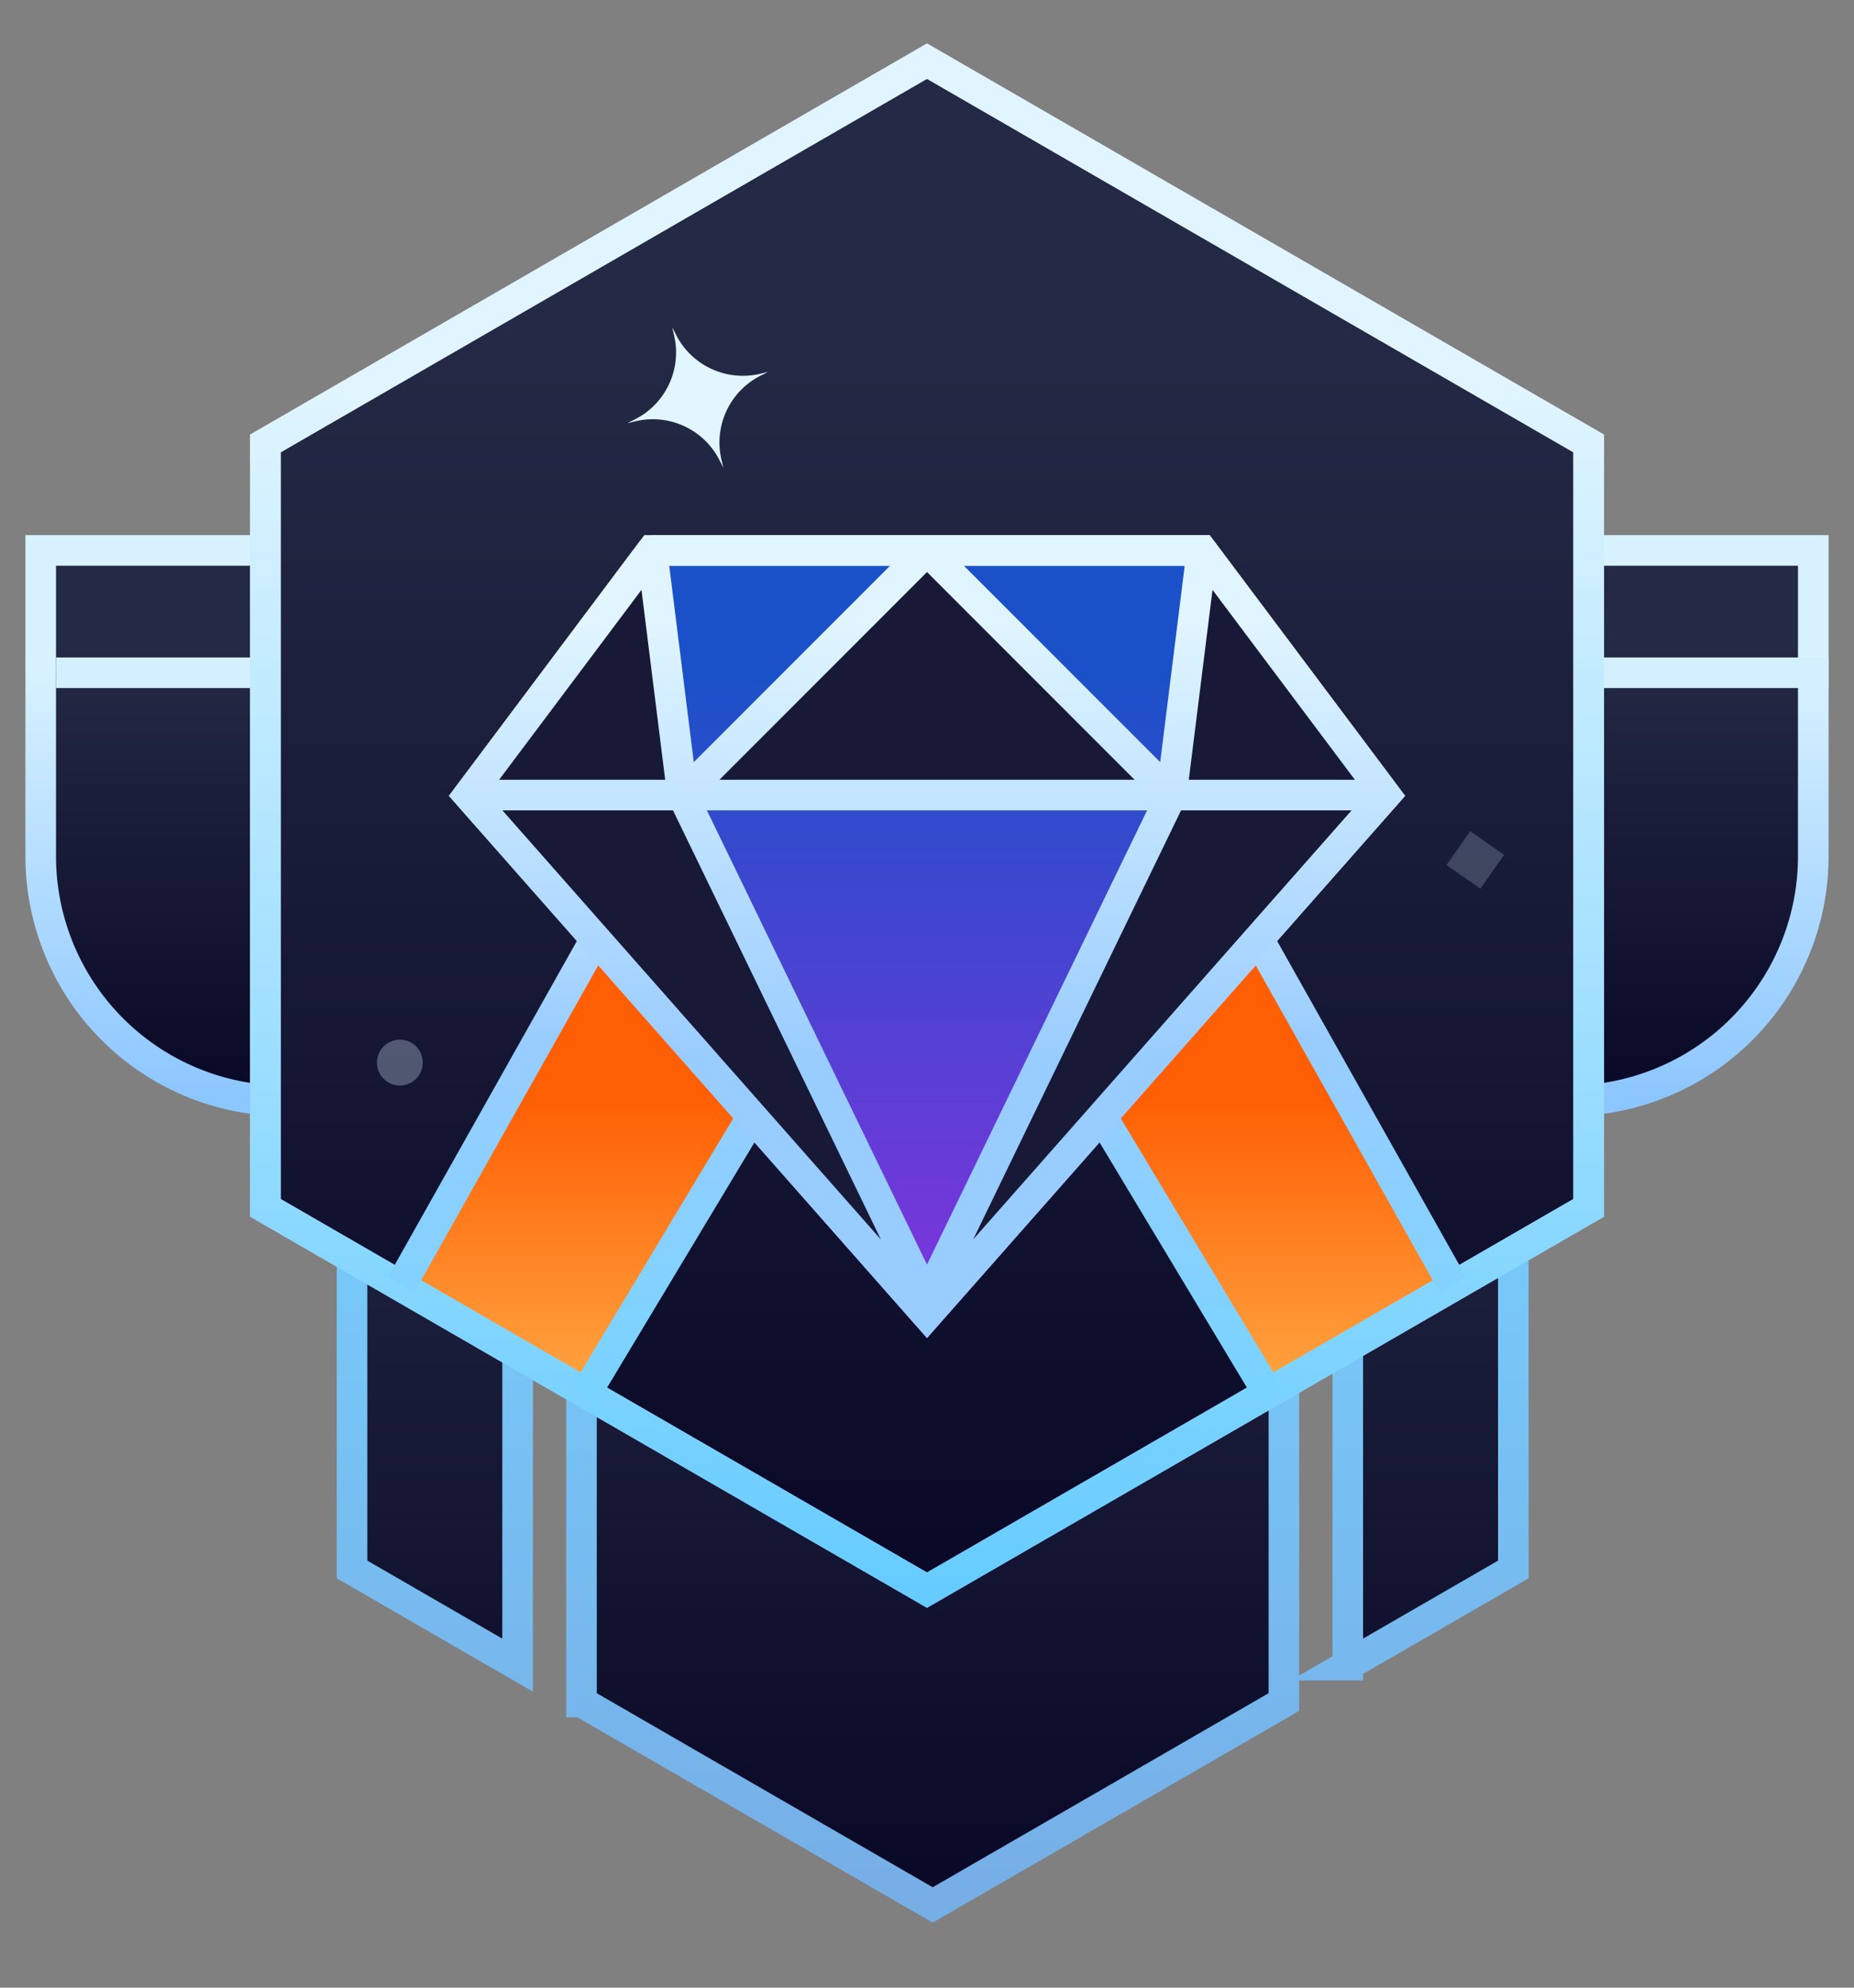
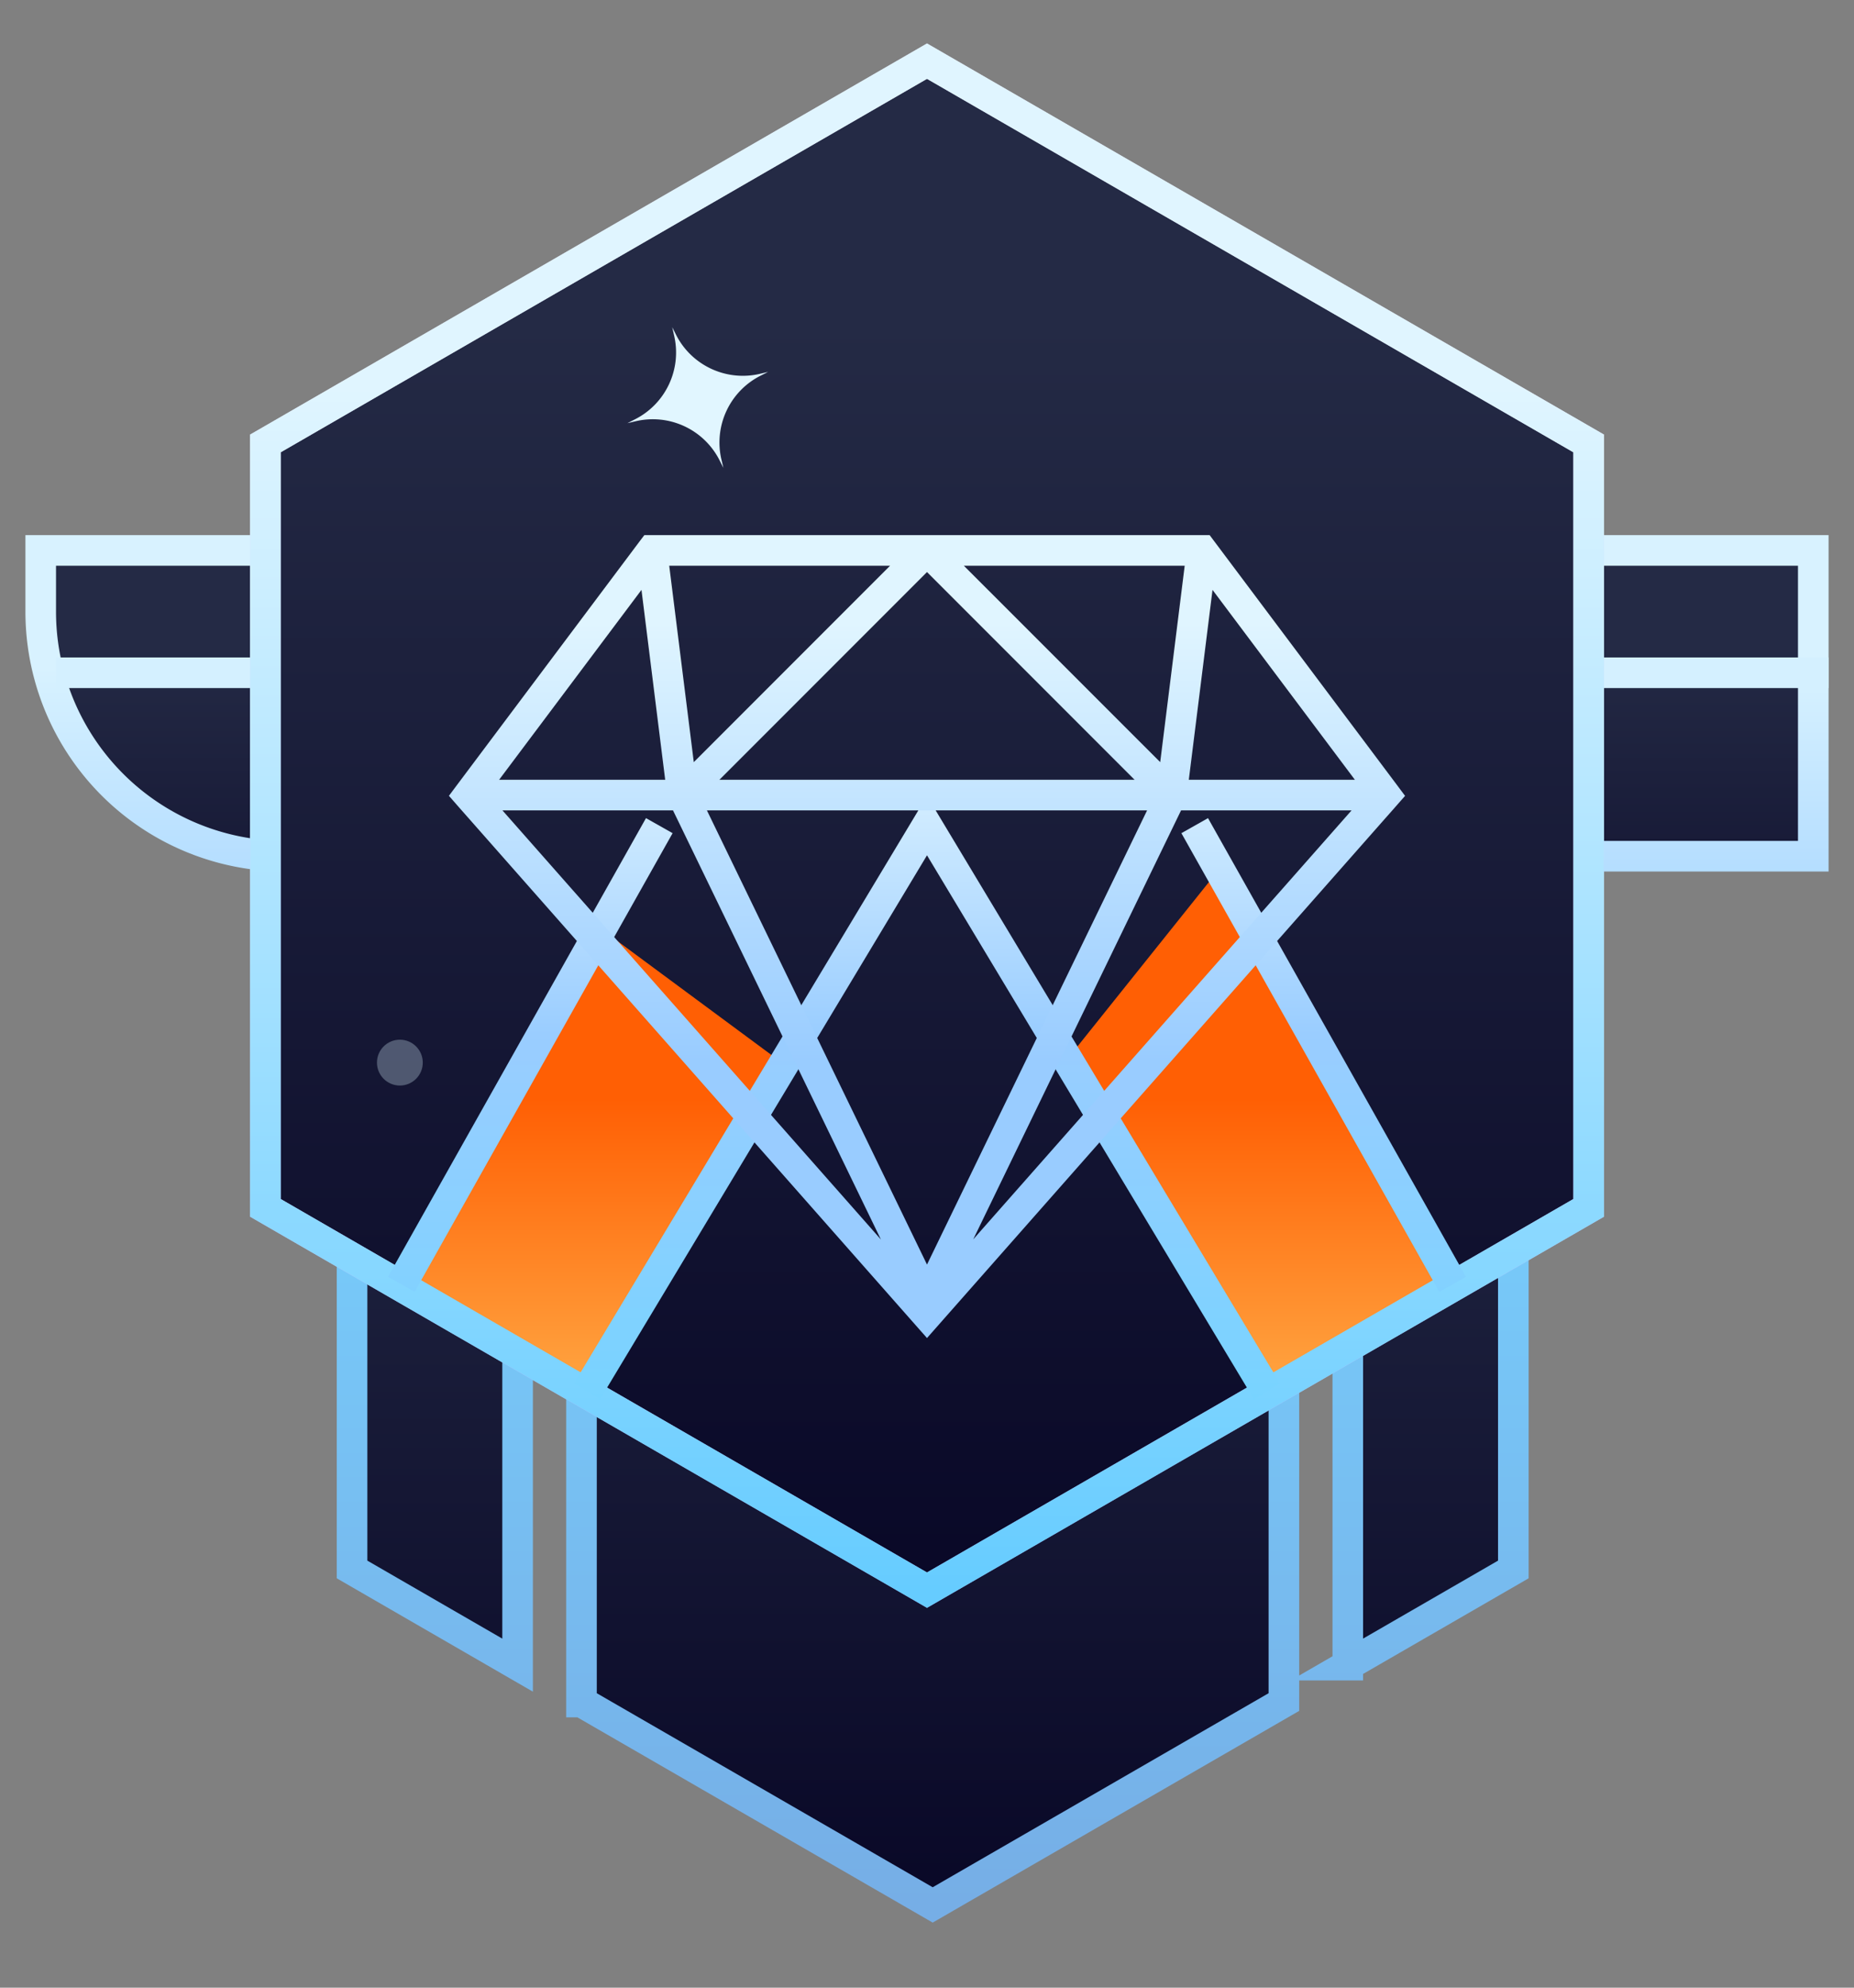
<svg xmlns="http://www.w3.org/2000/svg" width="28" height="30" fill="none">
  <rect width="100%" height="100%" fill="#808080" stroke="none" />
  <path fill-rule="evenodd" clip-rule="evenodd" d="M7.818 11.634H5.317v12.054l2.5 1.444V11.634Zm.964 14.055V11.634H19.39v14.055l-5.304 3.062-5.304-3.062Zm11.572-.557 2.501-1.444V11.634h-2.5v13.498Z" fill="url(#a)" stroke="url(#b)" stroke-width=".462" />
-   <path d="M.615 8.308h26.77v4.615a3.692 3.692 0 0 1-3.693 3.692H4.308a3.692 3.692 0 0 1-3.693-3.692V8.308Z" fill="url(#c)" stroke="url(#d)" stroke-width=".462" />
+   <path d="M.615 8.308h26.77v4.615H4.308a3.692 3.692 0 0 1-3.693-3.692V8.308Z" fill="url(#c)" stroke="url(#d)" stroke-width=".462" />
  <path d="M.846 10.154h26.77" stroke="#D4F0FF" stroke-width=".462" />
  <path d="m14 .923 9.993 5.77V18.23L14 24l-9.992-5.77V6.693L14 .923Z" fill="url(#e)" stroke="url(#f)" stroke-width=".462" />
  <path fill-rule="evenodd" clip-rule="evenodd" d="m16.077 16.038 2.308-2.884 3.461 6.23L19.02 21l-2.942-4.962Zm-4.27 0-2.653-1.961-3.115 5.308L8.866 21l2.942-4.962Z" fill="url(#g)" />
  <path d="m14 .923 9.993 5.77V18.23L14 24l-9.992-5.77V6.693L14 .923Z" stroke="url(#h)" stroke-width=".462" />
  <path d="m10.152 4.938.057.113c.235.466.76.71 1.268.591l.123-.029-.113.057a1.13 1.13 0 0 0-.591 1.269l.029.123-.057-.113a1.13 1.13 0 0 0-1.269-.591l-.123.029.113-.058c.467-.235.711-.76.591-1.268l-.028-.123Z" fill="#E1F6FF" />
-   <path opacity=".2" fill="#DBF4FF" d="m21.846 13.056.358-.511.511.358-.358.51z" />
  <circle opacity=".3" cx="6.039" cy="16.038" r=".346" fill="#DBF4FF" />
  <path fill-rule="evenodd" clip-rule="evenodd" d="m14.198 12.343-.198-.33-.198.33-5.134 8.538.395.238L14 12.909l4.937 8.21.395-.238-5.134-8.538Zm3.644.232 3.895 6.923.403-.227-3.896-6.923-.402.227Zm-11.58 6.923 3.896-6.923-.402-.227-3.896 6.923.403.227Z" fill="url(#i)" />
-   <path d="M9.846 8.308h8.308L20.924 12 14 19.846 7.077 12l2.77-3.692Z" fill="url(#j)" stroke="url(#k)" stroke-width=".462" />
-   <path d="M14 8.308 10.308 12h7.384L14 8.308ZM10.192 12H7.308L14 19.73 10.192 12ZM17.808 12h2.884L14 19.73 17.808 12ZM9.846 8.423 7.076 12h3.232l-.462-3.577ZM18.154 8.423 20.924 12h-3.232l.462-3.577Z" fill="#171936" />
  <path fill-rule="evenodd" clip-rule="evenodd" d="M9.846 8.077h-.115l-.07.092-2.769 3.692-.112.15.124.142 6.923 7.846.173.196.173-.196 6.923-7.846.124-.141-.112-.15-2.77-3.693-.069-.092H9.846Zm-.158.826-2.15 2.866h2.508l-.358-2.866Zm-2.1 3.328 5.716 6.477-3.14-6.477H7.587Zm7.108 6.477 5.716-6.477h-2.575l-3.14 6.477Zm5.766-6.939-2.15-2.866-.358 2.866h2.508Zm-2.57-3.23h-3.335l2.965 2.964.37-2.965Zm-4.45 0h-3.335l.371 2.964 2.965-2.965Zm3.693 3.23L14 8.634l-3.135 3.135h6.27Zm-6.459.462h6.648L14 19.086l-3.324-6.855Z" fill="url(#l)" />
  <defs>
    <linearGradient id="a" x1="14.086" y1="11.634" x2="14.086" y2="28.751" gradientUnits="userSpaceOnUse">
      <stop offset=".169" stop-color="#242A45" />
      <stop offset="1" stop-color="#090827" />
    </linearGradient>
    <linearGradient id="b" x1="14.086" y1="11.634" x2="14.086" y2="28.751" gradientUnits="userSpaceOnUse">
      <stop offset=".225" stop-color="#78D2FF" />
      <stop offset="1" stop-color="#76AEE6" />
    </linearGradient>
    <linearGradient id="c" x1="14" y1="8.308" x2="14" y2="16.615" gradientUnits="userSpaceOnUse">
      <stop offset=".169" stop-color="#242A45" />
      <stop offset="1" stop-color="#090827" />
    </linearGradient>
    <linearGradient id="d" x1="14" y1="8.308" x2="14" y2="16.615" gradientUnits="userSpaceOnUse">
      <stop offset=".213" stop-color="#D8F2FF" />
      <stop offset="1" stop-color="#8CC6FF" />
    </linearGradient>
    <linearGradient id="e" x1="14" y1=".923" x2="14" y2="24" gradientUnits="userSpaceOnUse">
      <stop offset=".169" stop-color="#242A45" />
      <stop offset="1" stop-color="#090827" />
    </linearGradient>
    <linearGradient id="f" x1="14" y1=".923" x2="14" y2="24" gradientUnits="userSpaceOnUse">
      <stop offset=".213" stop-color="#E4E0FF" />
      <stop offset="1" stop-color="#B7ADFF" />
    </linearGradient>
    <linearGradient id="g" x1="14" y1="22.269" x2="14" y2="15.577" gradientUnits="userSpaceOnUse">
      <stop offset=".183" stop-color="#FFA642" />
      <stop offset=".848" stop-color="#FF5F04" />
    </linearGradient>
    <linearGradient id="h" x1="14" y1=".923" x2="14" y2="24" gradientUnits="userSpaceOnUse">
      <stop offset=".213" stop-color="#E0F5FF" />
      <stop offset="1" stop-color="#6CF" />
    </linearGradient>
    <linearGradient id="i" x1="14" y1="12.014" x2="14" y2="21.119" gradientUnits="userSpaceOnUse">
      <stop stop-color="#D3EDFF" />
      <stop offset=".395" stop-color="#9ACDFF" />
      <stop offset="1" stop-color="#78D3FF" />
    </linearGradient>
    <linearGradient id="j" x1="14" y1="8.308" x2="14" y2="19.846" gradientUnits="userSpaceOnUse">
      <stop offset=".169" stop-color="#1B51C8" />
      <stop offset=".9" stop-color="#7437DA" />
    </linearGradient>
    <linearGradient id="k" x1="14" y1="8.308" x2="14" y2="19.846" gradientUnits="userSpaceOnUse">
      <stop offset=".213" stop-color="#E4E0FF" />
      <stop offset="1" stop-color="#B7ADFF" />
    </linearGradient>
    <linearGradient id="l" x1="14" y1="8.279" x2="14" y2="19.615" gradientUnits="userSpaceOnUse">
      <stop offset=".098" stop-color="#E0F5FF" />
      <stop offset=".682" stop-color="#9CF" />
    </linearGradient>
  </defs>
</svg>